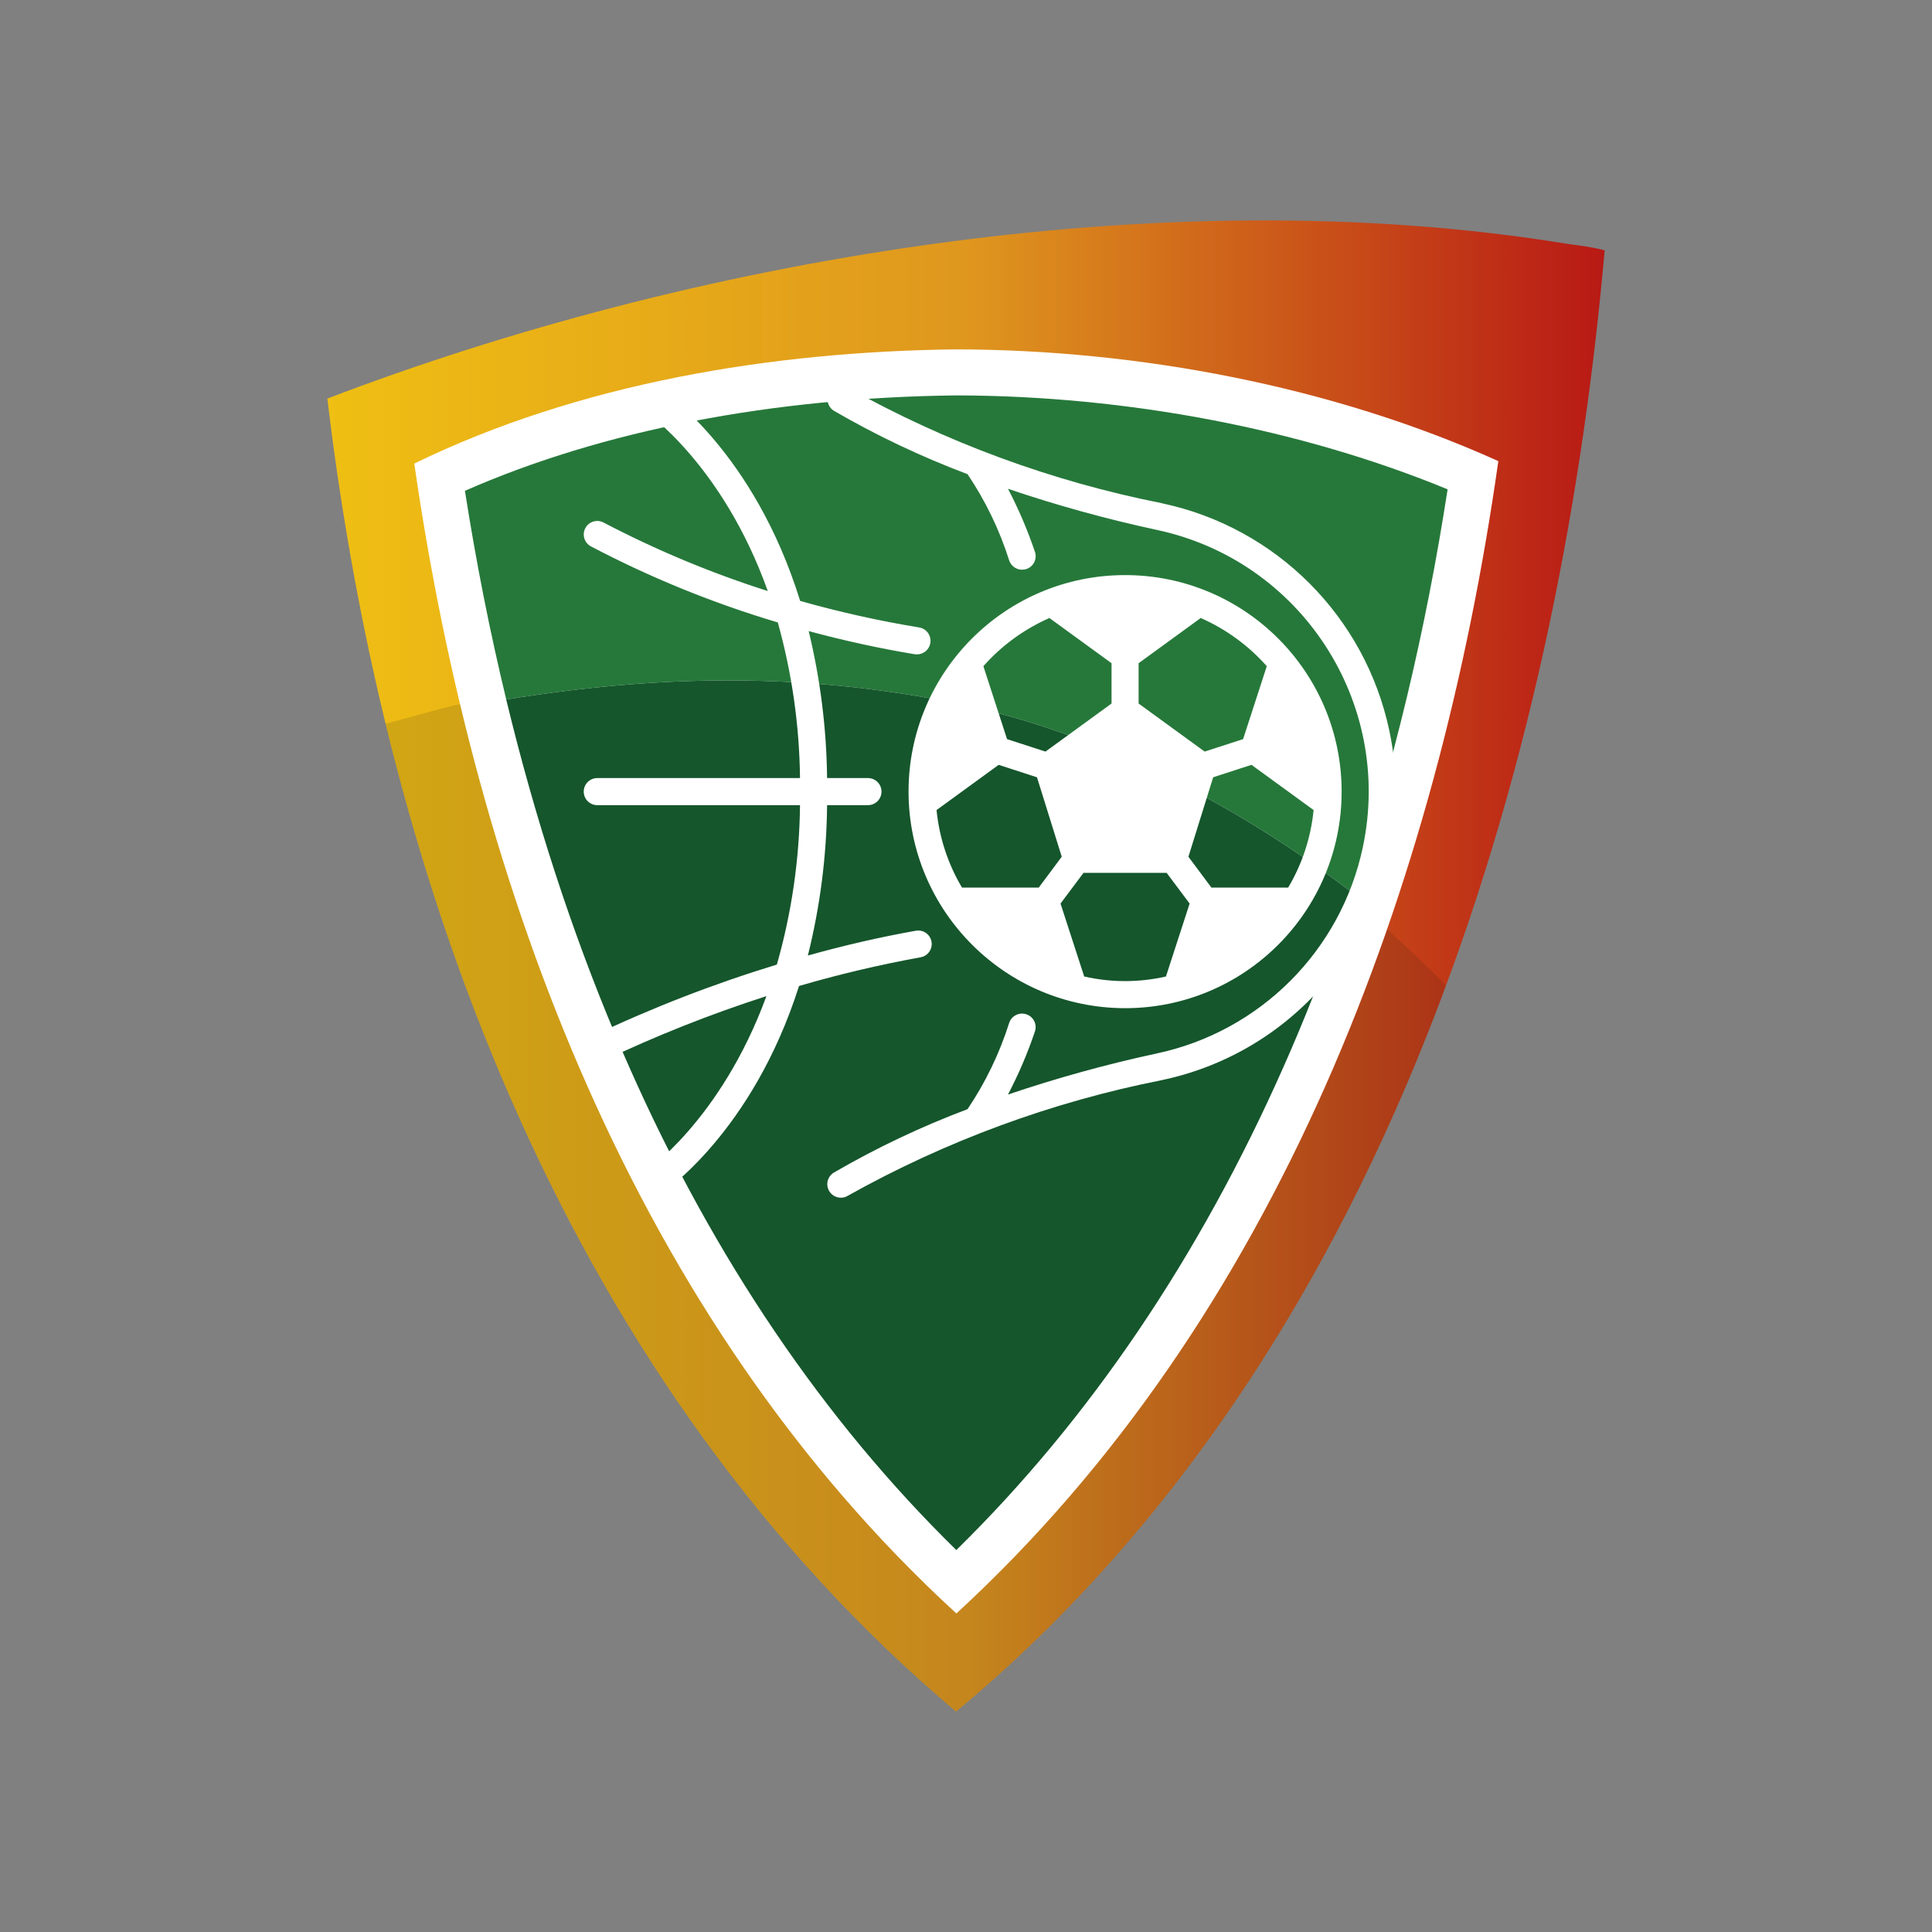
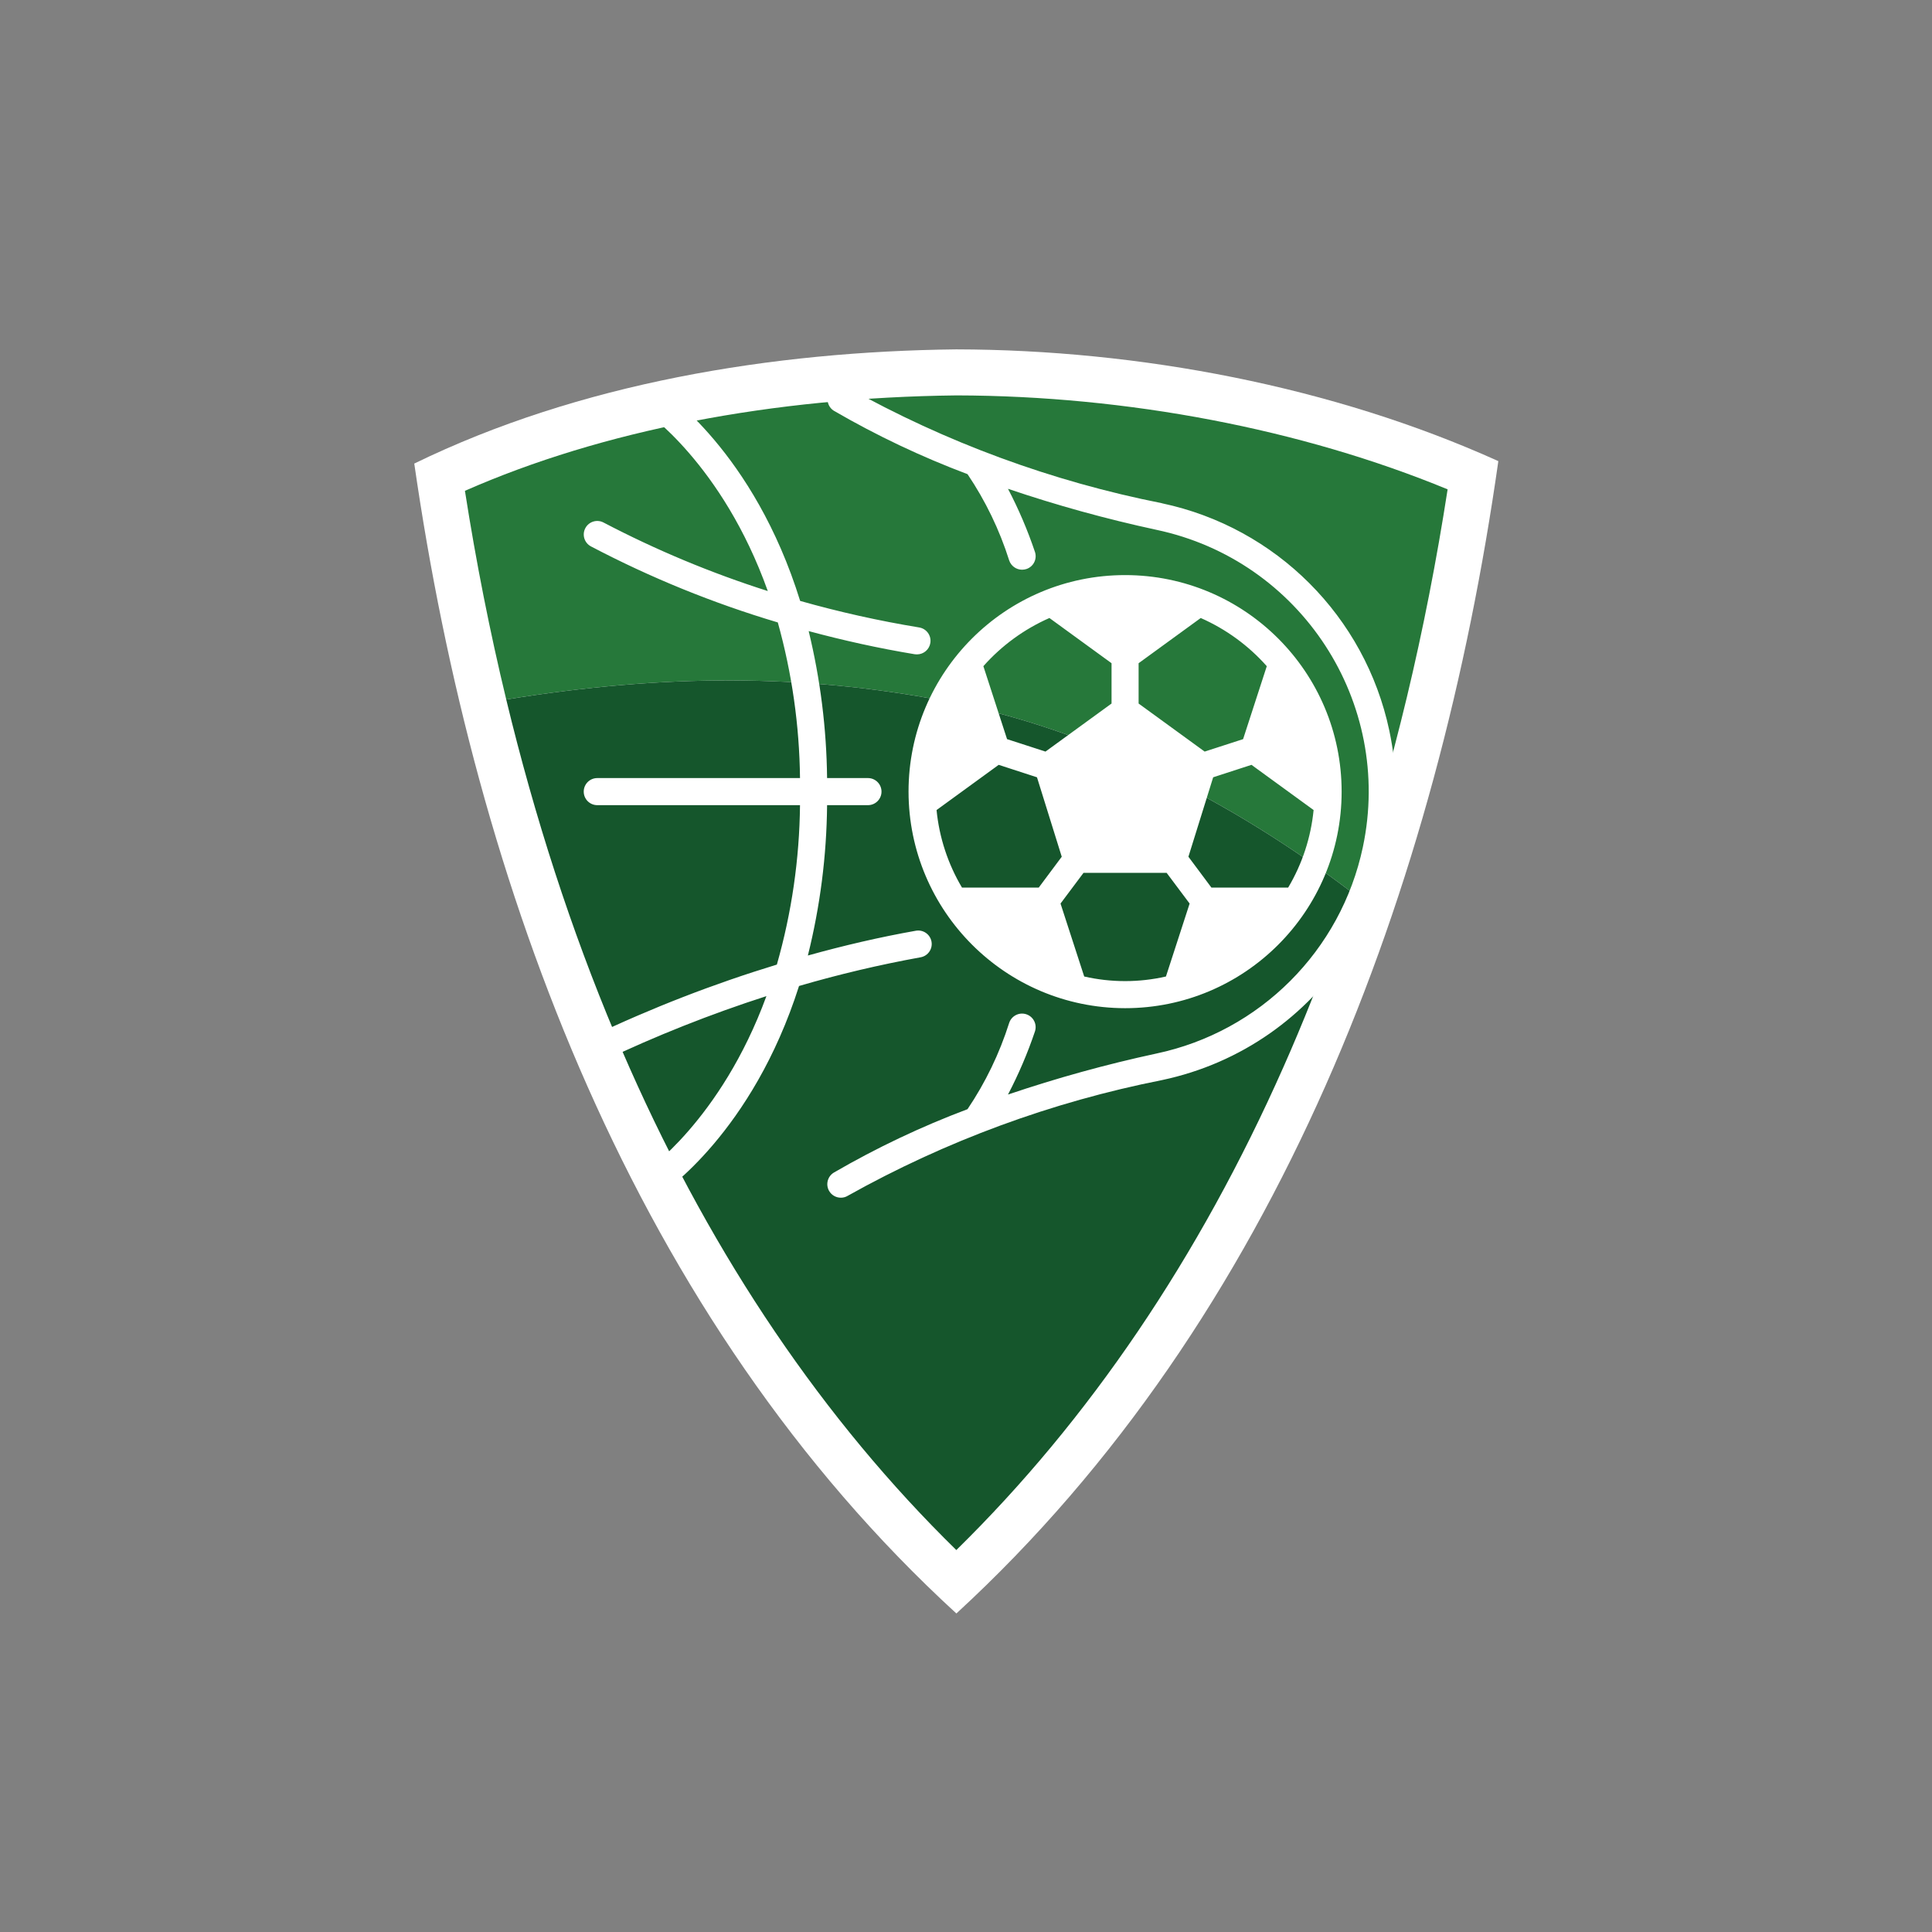
<svg xmlns="http://www.w3.org/2000/svg" data-id="Layer_1" data-name="Layer 1" viewBox="0 0 1080 1080">
  <rect x="0" y="0" width="1080" height="1080" fill="#808080" stroke="none" />
  <defs>
    <style>
      .cls-1 {
        fill: #15562c;
      }

      .cls-2 {
        fill: #26783a;
      }

      .cls-3 {
        fill: #fff;
      }

      .cls-4 {
        fill: #1e1e1e;
        opacity: .13;
      }

      .cls-5 {
        fill: url(#linear-gradient);
      }
    </style>
    <linearGradient id="linear-gradient" x1="183" y1="540" x2="897" y2="540" gradientUnits="userSpaceOnUse">
      <stop offset="0" stop-color="#efbf13" />
      <stop offset=".5" stop-color="#df971e" />
      <stop offset="1" stop-color="#b81915" />
    </linearGradient>
  </defs>
  <g>
-     <path class="cls-5" d="M876.86,136.44c-229.43-37.76-493.58,9.73-693.87,86.37,32.82,275.27,136.08,552.19,351.45,733.98,252.42-209.49,339.47-553.93,362.56-816.82,0,0-4.25-1.57-20.14-3.53Z" />
+     <path class="cls-5" d="M876.86,136.44Z" />
    <path class="cls-3" d="M534.59,195.3c-102.8,1.15-210.8,18.88-303.01,63.84,34.16,236.69,123.28,478.02,303.04,642.8,180.02-165.41,269.18-406.38,302.96-644.17-92.46-41.77-200.91-62.27-302.99-62.47Z" />
    <path class="cls-2" d="M809.23,273.55c-12.33,79.61-30.38,154.91-53.89,225.02-66.3-50.47-144.87-90.92-226.96-106.65-80.17-15.34-157.18-15.16-245.39-.91-9.12-37.72-16.83-76.63-23.09-116.64,76.65-33.73,171.58-52.17,274.86-53.34,95.46.21,192.78,18.84,274.48,52.52Z" />
    <path class="cls-1" d="M755.33,498.56c-9.14,27.29-19.11,53.8-29.91,79.46-2.61,6.24-5.29,12.42-8.01,18.55-47.13,106.37-108.62,197.16-182.82,269.92-73.98-72.42-135.39-163.03-182.58-269.42-2.77-6.25-5.5-12.56-8.17-18.92-24.5-58.24-44.85-120.83-60.86-187.14,88.22-14.25,165.22-14.44,245.39.91,82.09,15.72,160.66,56.18,226.96,106.65Z" />
-     <path class="cls-4" d="M808.33,550.96c-56.08,151.48-142.62,296.9-273.88,405.83-167.75-141.6-267.49-340.91-318.89-552.2,13.3-3.48,30.04-8.46,41.6-11.02,45.6,190.92,131.75,374.81,277.48,508.38,113.32-104.13,190.64-238.21,240.81-382.57,8.19,7.74,22.19,20.32,32.9,31.59Z" />
  </g>
  <g id="_09-Goal" data-name=" 09-Goal">
    <path class="cls-3" d="M514.61,535.13c-22.91,4.16-45.59,9.51-67.94,16.04-26.1,81.93-75.58,115.3-78.38,117.11-3.51,2.3-8.22,1.32-10.52-2.19-2.3-3.51-1.32-8.22,2.19-10.52.61-.38,42.97-29.13,68.47-98.73-31.21,10.05-61.71,22.15-91.31,36.24-1.01.5-2.12.76-3.25.76-4.17,0-7.55-3.4-7.54-7.58,0-2.9,1.67-5.54,4.29-6.8,33.5-15.97,68.15-29.42,103.65-40.25,8.28-28.99,12.63-58.97,12.94-89.12h-113.33c-4.18,0-7.57-3.39-7.57-7.57s3.39-7.57,7.57-7.57h113.33c-.33-29.42-4.5-58.67-12.41-87-36.12-10.75-71.11-24.99-104.48-42.52-3.68-1.96-5.07-6.54-3.1-10.21,1.96-3.68,6.54-5.07,10.21-3.1,29.42,15.4,60.13,28.21,91.77,38.28-25.42-71.19-68.62-100.54-69.22-100.92-3.51-2.3-4.49-7.01-2.19-10.52,2.3-3.51,7.01-4.49,10.52-2.19,2.8,1.89,53.11,35.71,78.98,119.15,21.87,6.19,44.07,11.14,66.5,14.83,4.13.66,6.94,4.55,6.28,8.68-.59,3.68-3.77,6.38-7.49,6.38-.4.01-.81-.01-1.21-.08-20.12-3.33-39.95-7.72-59.31-12.94,6.53,26.91,9.98,54.47,10.29,82.16h22.85c4.18,0,7.57,3.39,7.57,7.57s-3.39,7.57-7.57,7.57h-22.85c-.27,28.34-3.88,56.55-10.74,84.05,20.12-5.6,40.25-10.29,60.3-13.84,4.09-.77,8.03,1.93,8.8,6.02.77,4.09-1.93,8.03-6.02,8.8-.02,0-.04,0-.06.01h0ZM649.58,281.31c-61.59-12.19-120.88-34.02-175.67-64.68-3.63-2.07-8.25-.8-10.32,2.83-2.02,3.54-.87,8.05,2.6,10.19,23.87,13.85,48.84,25.69,74.67,35.41,10.04,14.89,17.89,31.15,23.3,48.27,1.05,3.07,3.94,5.14,7.19,5.14.82,0,1.64-.14,2.42-.38,3.96-1.32,6.1-5.59,4.78-9.55,0-.02-.01-.04-.02-.05-4.09-12.13-9.12-23.92-15.06-35.25,27.18,9.22,54.86,16.87,82.92,22.92,80.85,17.08,132.55,96.46,115.47,177.31-12.24,57.95-57.52,103.23-115.47,115.47-28.05,6.05-55.74,13.71-82.92,22.92,5.93-11.34,10.97-23.13,15.06-35.25,1.34-3.97-.8-8.27-4.77-9.61-3.97-1.34-8.27.8-9.61,4.77-5.42,17.12-13.26,33.38-23.3,48.27-25.83,9.71-50.8,21.56-74.67,35.41-3.59,2.13-4.78,6.77-2.65,10.37,1.36,2.3,3.83,3.7,6.5,3.7,1.36.02,2.7-.35,3.86-1.06,54.79-30.67,114.07-52.5,175.67-64.68,89.04-18.85,145.93-106.32,127.08-195.36-13.5-63.76-63.32-113.58-127.08-127.08h0ZM507.88,442.53c0-66.85,54.19-121.05,121.05-121.05s121.05,54.19,121.05,121.05-54.19,121.05-121.05,121.05c-66.82-.09-120.96-54.23-121.05-121.05ZM699.58,427.55l-21.41,6.96-13.84,44.41,12.86,17.25h42.9c7.86-13.23,12.72-28.03,14.22-43.35l-34.73-25.27ZM636.49,393.28l36.92,26.86,21.49-6.96,13.24-40.78c-10.22-11.53-22.82-20.72-36.92-26.93l-34.73,25.27v22.54ZM605.7,487.92l-12.86,17.17,13.24,40.78c15.04,3.43,30.66,3.43,45.69,0l13.24-40.78-12.86-17.17h-46.45ZM549.71,372.4l13.24,40.78,21.49,6.96,36.92-26.86v-22.54l-34.73-25.27c-14.1,6.21-26.7,15.4-36.92,26.93ZM523.54,452.82c1.5,15.32,6.36,30.12,14.22,43.35h42.9l12.86-17.25-13.84-44.41-21.41-6.96-34.73,25.27Z" />
  </g>
</svg>